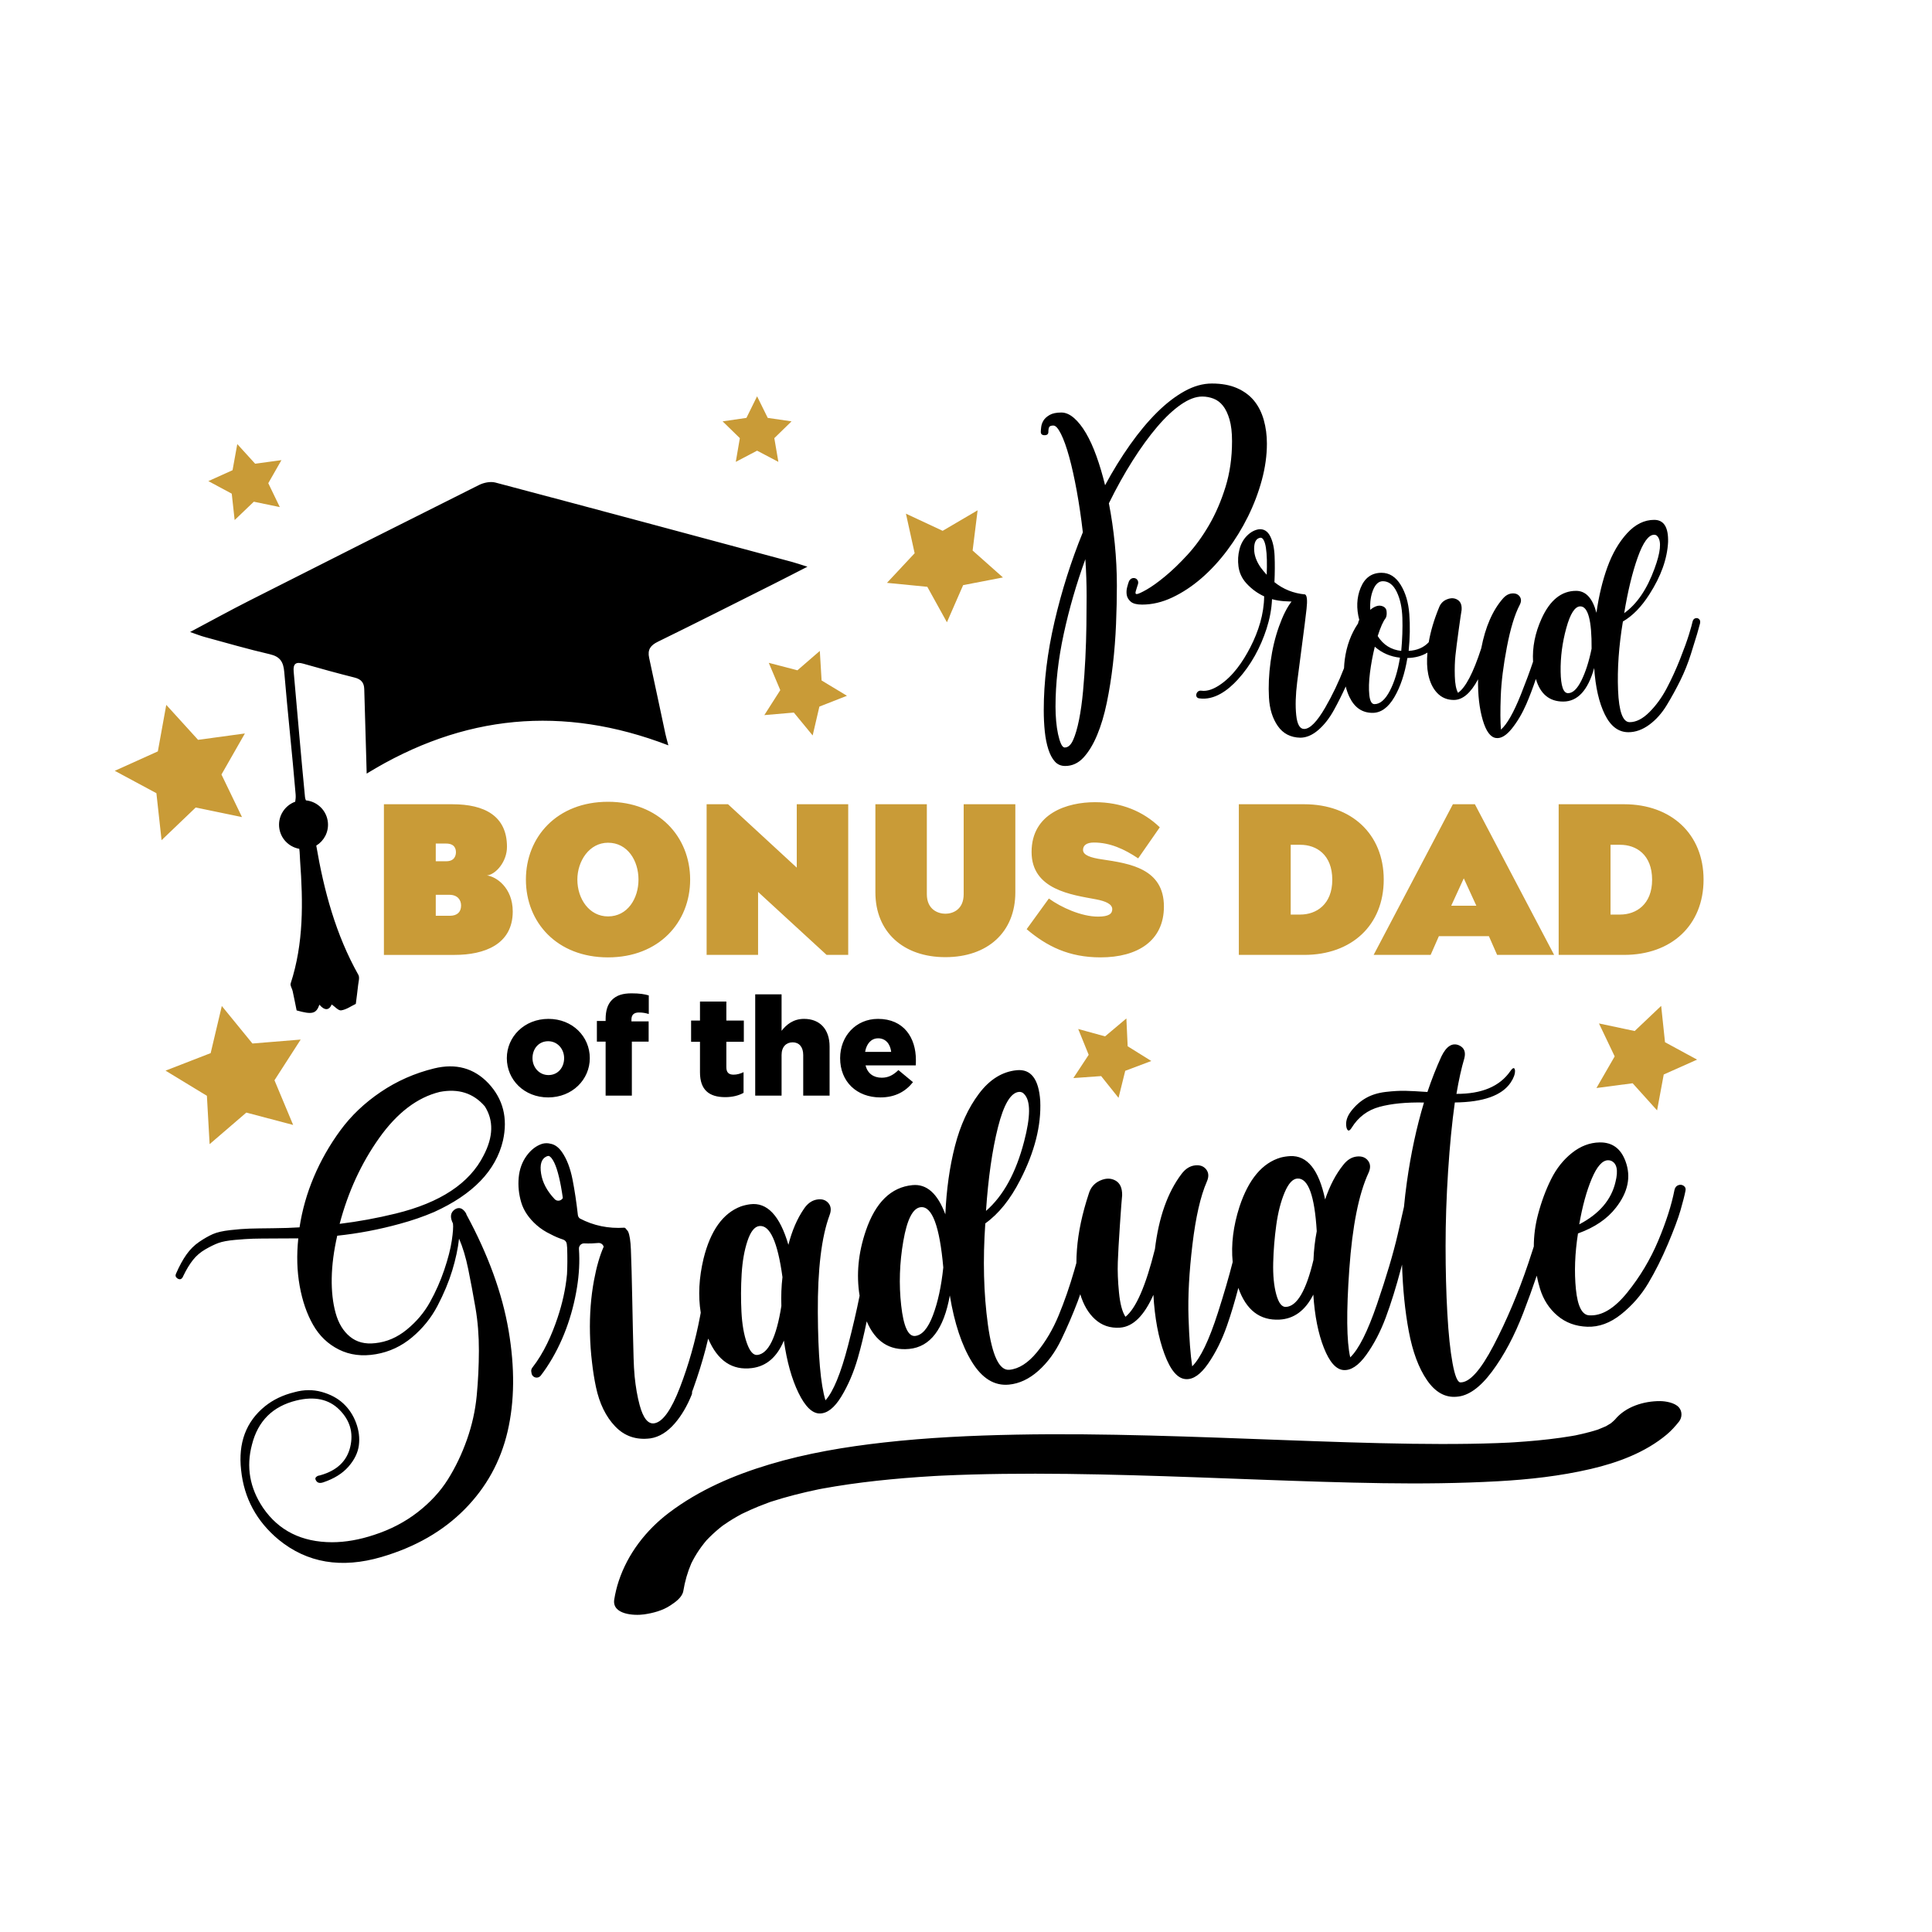
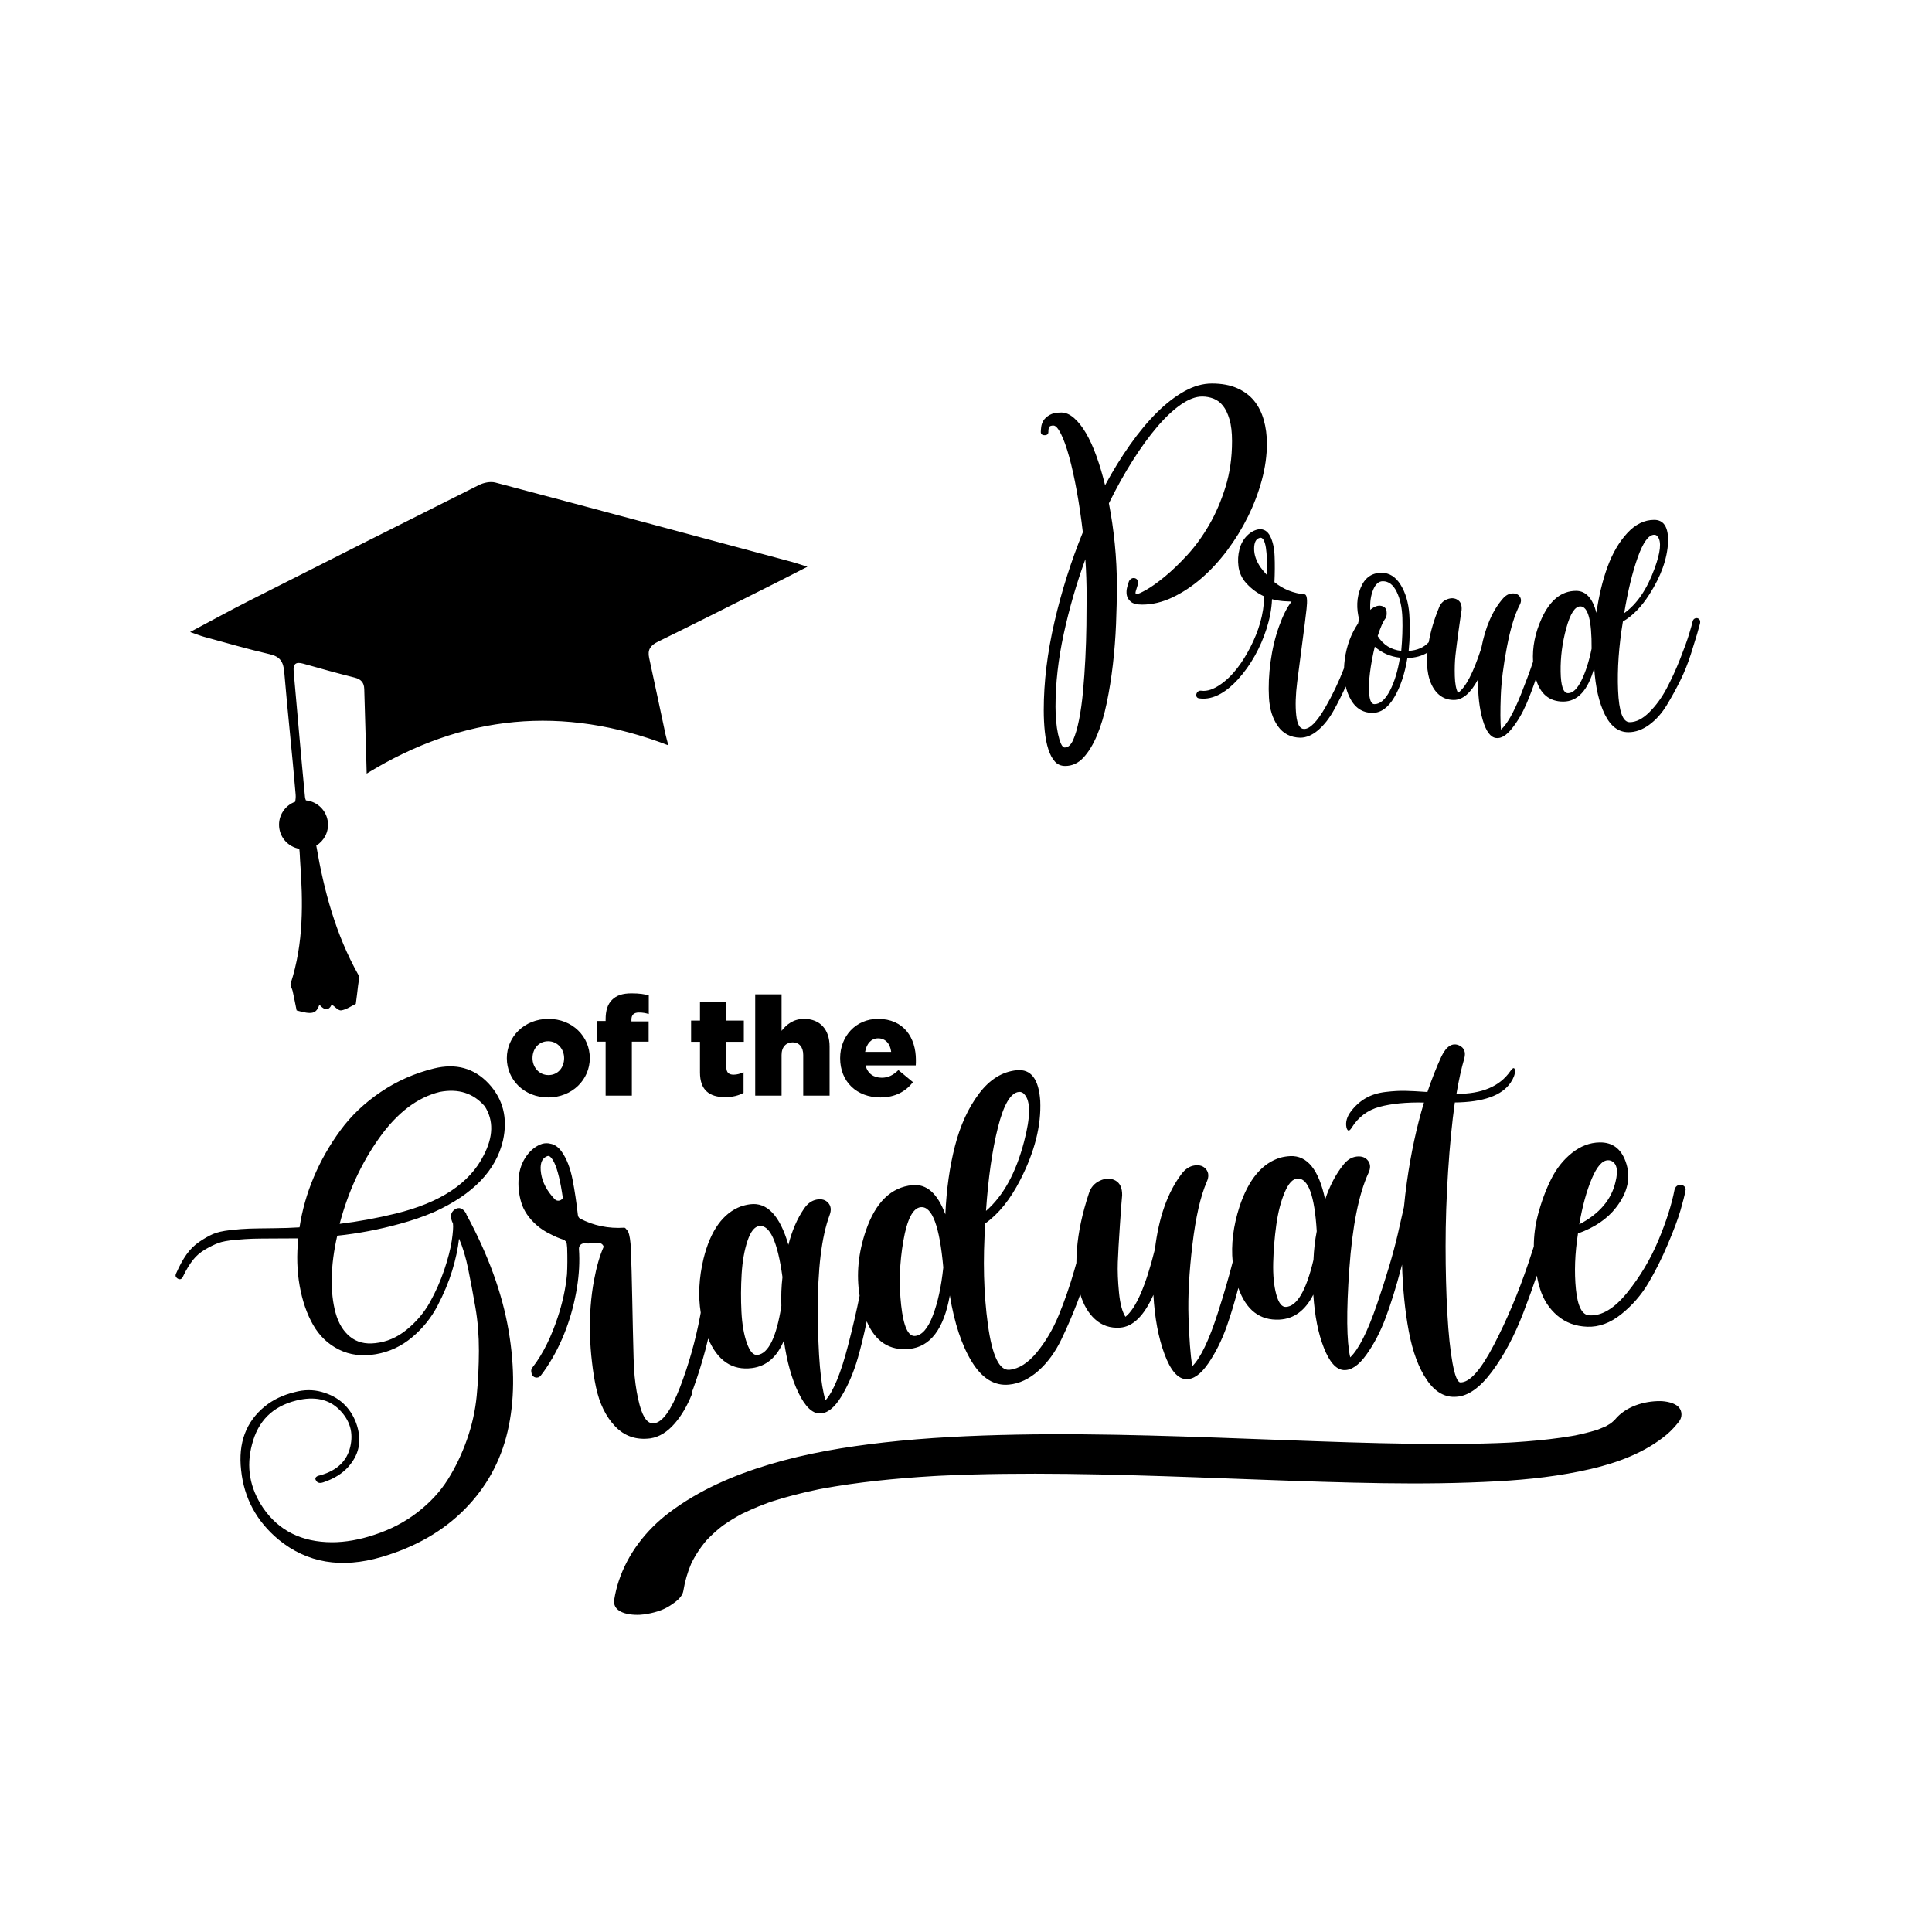
<svg xmlns="http://www.w3.org/2000/svg" version="1.1" id="Capa_1" x="0px" y="0px" viewBox="0 0 2268 2268" style="enable-background:new 0 0 2268 2268;" xml:space="preserve">
  <style type="text/css">
	.st0{fill:#C99B37;}
</style>
-   <path class="st0" d="M713.77,941.22c-59.92,0-96.4,41.31-96.4,91.33c0,50.25,36.48,91.33,96.4,91.33c59.68,0,96.4-41.07,96.4-91.33  C810.17,982.53,773.45,941.22,713.77,941.22z M713.77,1075.79c-21.99,0-36-20.54-36-43.25c0-21.74,14.01-43.25,36-43.25  c22.95,0,35.76,21.02,35.76,43.25C749.53,1054.77,736.73,1075.79,713.77,1075.79z M1999.83,1032.54c0-53.39-37.93-88.43-93.26-88.43  h-76.83v176.85h76.83C1962.14,1120.97,1999.83,1086.18,1999.83,1032.54z M1890.62,1073.61v-81.9h11.36  c18.84,0,37.45,11.6,37.45,41.07c0,28.99-18.85,40.83-37.45,40.83H1890.62z M935.33,944.11h60.4v176.85h-25.37l-80.45-73.93v73.93  h-60.4V944.11h25.13l80.69,74.41V944.11z M1705.56,944.11l-93.02,176.85h66.92l9.66-21.99h58.71l9.66,21.99h66.92l-93.02-176.85  H1705.56z M1703.62,1063.22l14.74-32.13l14.74,32.13H1703.62z M571.71,1027.71c10.39-1.21,23.44-16.19,23.44-33.58  c0-36.48-26.58-50.01-64.02-50.01h-80.45v176.85h83.11c34.55,0,68.13-12.08,68.13-50.98  C601.91,1041.72,582.1,1028.92,571.71,1027.71z M511.55,990.26h12.08c10.15,0,11.6,6.28,11.6,10.15c0,3.62-1.45,10.63-11.36,10.63  h-12.32V990.26z M527.98,1075.06h-16.43v-24.64h15.95c9.42,0,13.77,5.8,13.77,12.56C541.27,1070.47,536.92,1075.06,527.98,1075.06z   M1131.27,944.11h60.64v103.41c0,46.63-32.37,76.1-82.14,76.1c-49.29,0-82.14-29.48-82.14-76.1V944.11h60.4v105.58  c0,18.36,13.53,22.95,21.74,22.95c8.46,0,21.5-4.59,21.5-22.95V944.11z M1366.34,1064.19c0,40.11-30.68,59.68-74.41,59.68  c-37.21,0-63.06-13.05-86.73-33.1l26.09-36c14.25,10.39,38.17,21.26,57.74,21.26c13.05,0,16.67-3.62,16.67-8.7  c0-6.04-7.73-9.42-19.09-11.6c-28.27-5.32-75.62-11.11-75.62-55.57c0-45.66,42.28-58.47,74.41-58.47c30.68,0,56.53,10.63,76.1,29.48  l-25.37,36.48c-16.19-10.87-33.1-18.6-51.94-18.6c-8.7,0-12.8,3.38-12.8,8.7c0,6.04,8.7,9.18,22.47,11.11  C1326,1013.7,1366.34,1019.49,1366.34,1064.19z M1531.12,944.11h-76.83v176.85h76.83c55.57,0,93.26-34.79,93.26-88.43  C1624.38,979.15,1586.44,944.11,1531.12,944.11z M1526.53,1073.61h-11.36v-81.9h11.36c18.84,0,37.45,11.6,37.45,41.07  C1563.98,1061.77,1545.13,1073.61,1526.53,1073.61z M1954.57,1223.46l37.66,20.45l-39.14,17.45l-7.82,42.14l-28.69-31.84  l-42.49,5.59l21.41-37.13l-18.44-38.68l41.92,8.89l31.09-29.5L1954.57,1223.46z M868.52,514.35l-20.23-19.72l27.96-4.06l12.5-25.34  l12.5,25.34l27.96,4.06l-20.23,19.72l4.78,27.85l-25.01-13.15l-25.01,13.15L868.52,514.35z M272.05,579.53l-27.45-14.75l28.4-12.81  l5.55-30.66l20.96,23.05l30.88-4.2l-15.45,27.06l13.54,28.07l-30.51-6.33l-22.51,21.55L272.05,579.53z M1041.23,684.22l32.48-34.76  l-10.22-46.47l43.1,20.15l41.04-24.08l-5.85,47.22l35.58,31.59l-46.71,9.03l-19.04,43.6l-23.02-41.64L1041.23,684.22z   M902.47,778.12l33.65,8.75l26.28-22.76l2.08,34.71l29.77,17.96l-32.37,12.71l-7.88,33.87l-22.09-26.86l-34.65,2.97l18.72-29.3  L902.47,778.12z M229.76,947.93l-40.09,38.37l-6.07-55.16l-48.88-26.27l50.58-22.82l9.88-54.6l37.33,41.05l54.98-7.48l-27.51,48.19  l24.1,49.98L229.76,947.93z M352.98,1220.35l-30.77,47.79l21.92,52.44l-54.96-14.5l-43.1,37.05l-3.19-56.75l-48.56-29.54  l52.98-20.57l13.09-55.31l35.94,44.03L352.98,1220.35z M1323.78,1228.23l27.76,17.29l-30.61,11.52l-7.86,31.75l-20.42-25.55  l-32.62,2.33l17.99-27.31l-12.3-30.31l31.54,8.67l25.02-21.06L1323.78,1228.23z" />
  <path d="M741.25,1196.89v2.12h20.2v23.78h-19.71v63.37h-30.79v-63.37h-10.26v-24.27h10.26v-1.96c0-10.1,2.28-17.59,7.49-22.8  c5.38-5.38,12.54-7.66,22.97-7.66c9.45,0,15.31,0.98,20.2,2.44v21.83c-3.58-1.14-7.17-1.79-11.57-1.79  C744.34,1188.58,741.25,1191.18,741.25,1196.89z M917.5,1210.08v-42.84h-30.95v118.91h30.95v-47.73c0-9.61,5.54-14.82,13.03-14.82  c7.33,0,12.38,5.21,12.38,14.82v47.73h30.95v-57.66c0-20.04-11.24-32.42-29.97-32.42C931.34,1196.07,923.2,1202.75,917.5,1210.08z   M986.24,1242.17c0-25.74,18.41-46.1,44.47-46.1c30.46,0,44.47,22.32,44.47,48.22c0,1.95,0,4.24-0.16,6.35h-58.97  c2.44,9.61,9.45,14.5,19.06,14.5c7.33,0,13.19-2.77,19.55-8.96l17.1,14.17c-8.47,10.75-20.69,17.92-38.28,17.92  C1005.78,1288.27,986.24,1269.86,986.24,1242.17z M1015.56,1234.84h30.62c-1.14-9.77-6.84-15.96-15.31-15.96  C1022.73,1218.88,1017.19,1225.23,1015.56,1234.84z M873.19,1222.95v-24.92h-20.52v-22.32h-30.95v22.32h-10.43v24.92h10.43v35.84  c0,21.01,11.08,29.16,29.65,29.16c8.63,0,15.96-1.95,21.5-5.05v-24.27c-3.75,1.79-7.66,2.93-11.73,2.93c-5.7,0-8.47-2.61-8.47-8.8  v-29.81H873.19z M643.84,1196.07c28.18,0,48.54,20.69,48.54,46.1c0,25.09-20.52,46.1-48.87,46.1c-28.18,0-48.54-20.69-48.54-46.1  C594.97,1217.08,615.49,1196.07,643.84,1196.07z M643.51,1222.3c-11.24,0-18.41,8.96-18.41,19.87c0,10.75,7.82,19.87,18.73,19.87  c11.24,0,18.41-8.96,18.41-19.87C662.24,1231.42,654.42,1222.3,643.51,1222.3z M316.7,767.99c12.15,2.81,15.98,8.97,16.98,20.86  c4.02,47.94,9.35,95.78,13.36,143.72c0.23,2.76,0.04,5.66-0.48,8.57c-12,4.33-20.08,16.3-18.88,29.6  c1.19,13.22,11.17,23.51,23.65,25.7c0.63,4.54,0.61,9.24,0.95,13.97c3.54,48.59,4.3,96.95-11.08,144.13  c-0.79,2.41,1.67,5.79,2.32,8.78c1.64,7.51,3.11,15.06,4.69,22.81c18.22,5.15,22.93,4.01,26.75-6.71  c6.17,7.23,11.41,6.76,14.44-0.28c3.62,2.42,7.75,7.42,11.09,6.94c6.09-0.88,11.71-5,17.19-7.61c0.89-7.09,1.93-14.36,2.68-21.65  c0.43-4.15,2.08-9.3,0.34-12.4c-26.6-47.34-40.39-98.79-49.43-151.75c9.04-5.53,14.68-15.83,13.66-27.1  c-1.26-13.98-12.34-24.69-25.81-26.01c-0.56-1.29-0.96-2.59-1.08-3.84c-4.78-49.07-8.88-98.22-13.3-147.33  c-0.82-9.12,2.51-11.8,11.35-9.28c19.98,5.7,40.01,11.23,60.16,16.29c7.52,1.89,11.13,5.82,11.34,13.45  c0.72,26.87,1.56,53.73,2.34,80.59c0.16,5.39,0.29,10.78,0.51,18.7c113.38-69.61,230.49-80.67,354.16-33.18  c-1.63-6.24-2.67-9.7-3.43-13.22c-6.39-29.83-12.65-59.69-19.14-89.49c-2.08-9.55,1.53-14.66,10.32-18.95  c45.37-22.19,90.44-45,135.59-67.65c12.49-6.26,24.89-12.69,39.91-20.37c-8.15-2.55-13.08-4.29-18.1-5.64  c-116.03-31.19-232.04-62.44-348.19-93.16c-5.83-1.54-13.69,0.09-19.29,2.89c-89.98,44.97-179.8,90.28-269.54,135.73  c-22.41,11.35-44.42,23.48-69.58,36.83c7.77,2.68,12.19,4.49,16.77,5.73C265.46,754.61,290.92,762.03,316.7,767.99z M1221.81,506.96  c0-1.31,0.17-3.28,0.49-5.88c0.33-2.61,1.23-5.1,2.71-7.49s3.87-4.54,7.15-6.45c3.28-1.91,7.89-2.87,13.81-2.87  c4.93,0,9.87,2.14,14.8,6.41c4.93,4.28,9.62,10.2,14.06,17.76c4.44,7.57,8.55,16.61,12.33,27.14c3.78,10.53,7.15,21.88,10.11,34.04  c9.21-17.1,19-32.97,29.36-47.61c10.36-14.63,20.88-27.25,31.58-37.86c10.69-10.6,21.46-18.9,32.32-24.92  c10.85-6.01,21.54-9.01,32.07-9.01c11.51,0,21.38,1.81,29.6,5.43c8.22,3.62,14.88,8.56,19.98,14.8c5.09,6.25,8.88,13.74,11.35,22.45  c2.47,8.72,3.7,18.01,3.7,27.88c0,13.81-1.97,28.05-5.92,42.68c-3.95,14.64-9.37,28.95-16.28,42.92  c-6.91,13.98-15.05,27.22-24.42,39.72c-9.37,12.5-19.49,23.44-30.34,32.81c-10.85,9.37-22.2,16.86-34.04,22.45  c-11.84,5.6-23.68,8.39-35.52,8.39c-6.25,0-10.69-1.15-13.32-3.45c-2.64-2.3-4.19-4.93-4.69-7.89c-0.49-2.96-0.33-6,0.49-9.13  c0.82-3.12,1.56-5.5,2.22-7.15c0.99-1.64,2.14-2.71,3.45-3.21c1.31-0.49,2.63-0.49,3.95,0c1.31,0.49,2.3,1.48,2.96,2.96  c0.66,1.48,0.49,3.38-0.49,5.67c-0.66,1.97-1.32,4.12-1.97,6.41c-0.66,2.3-0.33,3.45,0.99,3.45c1.64,0,5.51-1.73,11.6-5.18  c6.08-3.45,13.32-8.63,21.71-15.54c8.39-6.91,17.18-15.37,26.4-25.41c9.21-10.03,17.68-21.71,25.41-35.03  c7.72-13.32,14.14-28.2,19.24-44.65c5.1-16.44,7.65-34.37,7.65-53.78c0-10.19-0.99-18.66-2.96-25.41  c-1.97-6.74-4.53-12.09-7.65-16.04c-3.13-3.95-6.83-6.74-11.1-8.39c-4.28-1.64-8.72-2.47-13.32-2.47c-7.57,0-15.87,3.13-24.92,9.37  c-9.05,6.25-18.34,14.97-27.88,26.15c-9.54,11.19-19.16,24.42-28.86,39.72c-9.71,15.3-18.99,31.99-27.88,50.08  c2.96,15.13,5.26,30.92,6.91,47.37c1.64,16.45,2.47,32.89,2.47,49.34c0,14.15-0.33,29.19-0.99,45.14  c-0.66,15.96-1.9,31.75-3.7,47.36c-1.81,15.63-4.19,30.59-7.15,44.9c-2.96,14.31-6.75,26.97-11.35,37.99  c-4.61,11.02-9.95,19.81-16.03,26.4c-6.09,6.58-13.24,9.87-21.46,9.87c-4.93,0-8.97-1.73-12.09-5.18  c-3.13-3.45-5.67-8.23-7.65-14.31c-1.97-6.09-3.37-13.07-4.19-20.97c-0.82-7.89-1.23-16.28-1.23-25.16  c0-32.89,4.19-67.42,12.58-103.61c8.39-36.18,19.49-71.21,33.3-105.09c-1.97-17.1-4.36-33.3-7.15-48.6  c-2.8-15.3-5.76-28.62-8.88-39.96c-3.13-11.35-6.34-20.31-9.62-26.89c-3.29-6.58-6.25-9.87-8.88-9.87c-2.64,0-4.27,0.58-4.93,1.73  c-0.66,1.16-0.99,3.05-0.99,5.67c0,2.64-1.48,3.95-4.44,3.95C1223.29,510.91,1221.81,509.6,1221.81,506.96z M1274.11,656.46  c-10.53,28.95-19,58.22-25.41,87.82c-6.41,29.6-9.62,58.06-9.62,85.36c0,5.6,0.25,11.19,0.74,16.77c0.49,5.6,1.23,10.68,2.22,15.3  c0.99,4.6,2.14,8.39,3.45,11.35c1.31,2.96,2.79,4.44,4.44,4.44c3.95,0,7.23-2.96,9.87-8.88c2.63-5.92,4.93-13.81,6.91-23.68  c1.97-9.87,3.53-21.05,4.69-33.55c1.15-12.5,2.05-25.32,2.71-38.48c0.66-13.15,1.06-26.06,1.23-38.73  c0.16-12.66,0.25-24.09,0.25-34.29C1275.59,685.41,1275.1,670.94,1274.11,656.46z M1995.67,731.91c-0.76,3.03-1.89,7.14-3.41,12.31  c-1.52,5.18-3.98,13.13-7.39,23.86c-3.41,10.74-7.52,20.96-12.31,30.68c-4.8,9.72-10.1,19.38-15.91,28.98  c-5.81,9.6-12.69,17.29-20.64,23.1c-7.95,5.81-16.1,8.71-24.43,8.71c-11.62,0-20.83-6.95-27.65-20.83  c-6.82-13.88-10.98-32.06-12.5-54.54c-7.33,26.27-19.45,39.39-36.36,39.39c-16.23,0-26.93-8.85-32.08-26.54  c-3.66,10.8-7.36,20.54-11.09,29.19c-4.8,11.11-10.48,20.77-17.04,28.98c-6.57,8.2-12.75,11.93-18.56,11.17  c-6.57-0.76-11.81-7.83-15.72-21.21c-3.92-13.38-5.75-29.29-5.49-47.72c-8.59,16.16-18.06,24.24-28.41,24.24  c-7.83,0-14.33-2.71-19.51-8.14c-5.18-5.43-8.71-12.81-10.6-22.16c-1.45-7.16-1.75-15.6-0.9-25.29c-6.53,4.03-14.37,6.15-23.53,6.35  c-3.03,18.44-8.14,33.78-15.34,46.02c-7.2,12.25-15.72,18.37-25.57,18.37c-12.12,0-21.15-6.18-27.08-18.56  c-1.87-3.9-3.33-8.03-4.39-12.4c-4.17,9.24-8.76,18.42-13.79,27.55c-5.43,9.85-11.62,17.74-18.56,23.67  c-6.95,5.93-13.96,8.9-21.02,8.9c-11.36-0.25-20.14-4.8-26.32-13.64c-6.19-8.84-9.66-19.94-10.42-33.33  c-0.76-13.38-0.13-27.46,1.89-42.23c2.02-14.77,5.3-28.53,9.85-41.29c4.55-12.75,9.47-22.54,14.77-29.35  c-4.19-0.26-12.78,0.02-22.93-2.77c-0.46,11.79-2.82,23.5-6.42,34.72c-6.97,21.74-18.3,42.74-33.76,59.63  c-11.49,12.54-27.43,24.71-45.41,22.06c-5.91-0.87-3.38-9.83,2.47-8.97c7.52,1.11,15.08-2.38,21.21-6.38  c16.12-10.52,27.84-27.85,36.49-44.68c9.43-18.34,16.02-38.94,16.19-59.71c-6.89-3.12-14.09-7.9-20.87-15.3  c-5.64-6.15-8.39-13.07-9.28-19.89c-0.88-6.82-0.5-13.45,1.14-19.89c1.65-6.44,4.61-11.8,8.9-16.1c4.3-4.29,8.96-6.82,14.01-7.58  c5.81-0.5,10.23,2.27,13.26,8.33c3.03,6.06,4.73,13.82,5.11,23.29s0.31,19.64-0.19,30.49c10.35,8.33,22.35,13.13,35.98,14.39  c2.27,1.27,2.84,6.95,1.7,17.04c-1.14,10.1-2.78,23.17-4.92,39.2c-2.15,16.04-4.17,31.57-6.06,46.59  c-1.89,15.03-2.27,27.97-1.14,38.82c1.14,10.85,4.23,16.29,9.28,16.29c6.82,0,15.09-8.4,24.81-25.19  c8.44-14.58,15.78-29.97,22.04-46.18c0.12-3.32,0.4-6.74,0.87-10.26c2.12-15.9,7.32-29.99,15.59-42.26c0.11-0.5,0.22-1,0.32-1.49  c0.24-1.08,0.61-1.96,1.11-2.64c-3.6-13.56-3.09-26.06,1.54-37.51c4.79-11.87,13-17.8,24.62-17.8c9.09,0,16.54,4.68,22.35,14.01  c5.81,9.34,9.21,20.83,10.23,34.47c1.01,13.64,0.76,28.03-0.76,43.18c9.9-0.54,17.75-3.93,23.57-10.15  c2.16-12.77,6.17-26.31,12.03-40.61c1.76-4.79,4.98-8.08,9.66-9.85c4.67-1.76,8.77-1.52,12.31,0.76c3.53,2.27,5.05,6.31,4.55,12.12  c-0.51,2.78-1.64,10.55-3.41,23.29c-1.77,12.75-3.03,22.67-3.79,29.73c-0.76,7.07-1.01,15.15-0.76,24.24  c0.25,9.09,1.52,15.66,3.79,19.7c8.84-6.06,17.93-23.48,27.27-52.27c4.79-25,13.26-44.44,25.38-58.33  c3.28-3.79,6.94-5.81,10.98-6.06c4.04-0.25,7.01,1.01,8.9,3.79c1.89,2.78,1.83,6.06-0.19,9.85c-5.81,11.11-10.8,27.53-14.96,49.24  c-4.17,21.72-6.57,40.97-7.2,57.76c-0.63,16.8-0.57,29.86,0.19,39.2c7.07-6.06,14.9-19.82,23.48-41.29  c5.68-14.22,10.42-27.01,14.23-38.41c-0.98-16.83,2.34-33.69,10.01-50.6c9.85-21.71,23.35-32.57,40.53-32.57  c11.36,0,19.32,8.59,23.86,25.76c2.78-19.7,7.07-37.56,12.88-53.6c5.81-16.03,13.51-29.29,23.11-39.77  c9.59-10.48,20.2-15.72,31.82-15.72c11.36,0,16.79,8.71,16.29,26.13c-1.01,19.7-8.33,40.15-21.97,61.36  c-9.34,14.65-19.7,25.25-31.06,31.82c-4.8,28.79-6.69,55.68-5.68,80.68c1.01,25,5.55,37.5,13.64,37.5c7.57,0,15.27-3.92,23.1-11.74  c7.82-7.82,14.58-17.1,20.26-27.84c5.68-10.73,10.92-22.16,15.72-34.28c4.79-12.12,8.33-21.9,10.61-29.35  c2.27-7.44,3.66-12.43,4.17-14.96c0.5-2.02,1.57-3.28,3.22-3.79c1.64-0.5,3.09-0.19,4.36,0.95  C1995.8,727.93,1996.18,729.64,1995.67,731.91z M1906.66,719.79c14.9-10.61,26.76-28.03,35.6-52.27c7.07-19.19,8.33-31.69,3.79-37.5  c-1.01-1.52-2.4-2.27-4.17-2.27c-6.57,0-13.01,8.84-19.32,26.51C1916.26,671.94,1910.95,693.78,1906.66,719.79z M1487.19,657.1  c-0.13-5.43-0.51-10.16-1.14-14.2c-0.63-4.04-1.58-7.13-2.84-9.28c-1.27-2.14-2.91-2.84-4.92-2.08c-4.04,1.27-6.06,5.49-6.06,12.69  c0,7.2,2.52,14.46,7.58,21.78c2.02,2.78,4.41,5.68,7.2,8.71C1487.25,668.41,1487.32,662.53,1487.19,657.1z M1643.43,772.06  c-11.36-1.26-21.21-5.55-29.54-12.88c-2.53,10.36-4.42,20.58-5.68,30.68c-1.27,10.1-1.51,18.75-0.76,25.95  c0.76,7.2,2.78,10.79,6.06,10.79c6.56,0,12.56-5.17,17.99-15.53C1636.92,800.72,1640.9,787.72,1643.43,772.06z M1646.27,725.47  c-0.38-12.12-2.59-22.35-6.63-30.68c-4.04-8.33-9.47-12.5-16.29-12.5c-4.8,0-8.59,3.35-11.36,10.04  c-2.78,6.69-3.92,14.58-3.41,23.67c0.25-0.25,0.5-0.5,0.76-0.76c4.55-3.53,8.65-4.86,12.31-3.98c3.66,0.89,5.68,2.97,6.06,6.25  c0.38,3.28,0.06,5.94-0.95,7.95c-3.03,3.79-6.19,10.86-9.47,21.21c6.56,10.36,15.78,16.16,27.65,17.42  C1646.2,750.47,1646.65,737.59,1646.27,725.47z M1855.15,711.83c-6.31,0-11.81,8.52-16.48,25.57c-4.68,17.04-6.88,34.03-6.63,50.94  c0.25,16.92,3.15,25.38,8.71,25.38c5.55,0,10.79-4.98,15.72-14.96c4.92-9.97,8.9-22.41,11.93-37.31  C1868.66,728.37,1864.24,711.83,1855.15,711.83z M1970.8,1652.05c4.17,4.7,4.05,11.95,0.14,16.86c-4.29,5.38-9.02,10.66-14.32,15.1  c-25.26,21.16-57.58,33.08-89.32,40.46c-35.8,8.31-72.29,12.36-108.93,14.39c-44.95,2.49-89.92,2.94-134.94,2.28  c-47.61-0.69-95.2-2.36-142.79-4.11c-50.66-1.86-101.33-3.86-152-5.25c-50.31-1.38-100.64-2.2-150.97-1.57  c-24.17,0.3-48.35,0.95-72.5,2.08c-1.13,0.05-2.45,0.12-3.68,0.18c-1.7,0.09-3.39,0.19-5.09,0.28c-5.88,0.34-11.76,0.72-17.64,1.13  c-11.15,0.78-22.29,1.69-33.41,2.76c-21.67,2.07-43.29,4.72-64.78,8.22c-5,0.81-9.99,1.67-14.97,2.59  c-1.37,0.25-2.75,0.52-4.12,0.78c-0.3,0.06-0.6,0.12-0.9,0.18c-9.51,1.98-18.99,4.16-28.39,6.6c-8.96,2.33-17.86,4.89-26.66,7.73  c-0.36,0.12-0.72,0.24-1.07,0.35c-0.65,0.23-1.31,0.46-1.96,0.7c-4,1.45-7.98,2.98-11.92,4.57c-6.75,2.73-13.37,5.75-19.92,8.91  c-1.68,0.91-3.36,1.83-5.03,2.78c-3.31,1.89-6.58,3.86-9.8,5.91c-2.56,1.64-5.06,3.36-7.55,5.09c-1.28,1-2.56,2.01-3.81,3.04  c-5.33,4.38-10.34,9.1-15.1,14.09c-0.91,1.08-1.82,2.17-2.7,3.27c-2.19,2.75-4.27,5.58-6.24,8.48c-3.32,4.9-6.27,10.03-8.9,15.33  c-4.43,10.32-7.53,21.14-9.34,32.23c-1.26,7.67-9.36,13.26-15.36,17.22c-9,5.95-20.11,8.9-30.69,10.43  c-11.81,1.71-37.97,0.22-35.06-17.58c1.18-7.24,2.88-14.39,5.18-21.36c10.68-32.33,32.12-60,59.16-80.44  c35.28-26.67,75.67-43.98,117.84-56.65c43.59-13.1,89.02-20.67,134.19-25.75c51.54-5.8,103.5-8.21,155.34-9.21  c52.34-1.01,104.7-0.32,157.02,1.03c52.74,1.36,105.45,3.43,158.17,5.37c49.85,1.84,99.72,3.62,149.6,4.31  c22.54,0.31,45.08,0.38,67.62,0.04c10.62-0.16,21.23-0.42,31.84-0.8c4.78-0.17,9.55-0.38,14.32-0.61c2.15-0.12,4.31-0.25,6.46-0.39  c18.18-1.16,36.35-2.79,54.39-5.34c4.1-0.58,8.19-1.2,12.27-1.89c1.65-0.28,3.3-0.57,4.95-0.86c5.94-1.27,11.85-2.61,17.71-4.22  c2.71-0.74,5.4-1.54,8.07-2.38c0.31-0.12,0.63-0.23,0.94-0.35c2.86-1.09,5.7-2.27,8.49-3.53c0.26-0.12,0.53-0.25,0.79-0.37  c1.82-1.03,3.62-2.09,5.37-3.22c0.08-0.05,0.16-0.11,0.24-0.16c1.58-1.3,3.12-2.65,4.58-4.09c0.06-0.06,0.12-0.13,0.18-0.19  c12.5-15.25,33.91-21.84,53.09-21.72C1955.51,1644.86,1965.98,1646.63,1970.8,1652.05z M827.99,1809.59  C827.25,1810.38,827.43,1810.19,827.99,1809.59L827.99,1809.59z M829.75,1807.68c0.27-0.3,0.53-0.59,0.78-0.86  c-0.25,0.27-0.5,0.53-0.73,0.8C829.78,1807.65,829.77,1807.67,829.75,1807.68z M831.55,1805.62c-0.06,0.09-0.14,0.18-0.21,0.27  C831.43,1805.78,831.5,1805.69,831.55,1805.62z M1100.21,1732.53C1097.17,1732.69,1095.44,1732.79,1100.21,1732.53L1100.21,1732.53z   M1978.52,1398.28c-1.02,5.22-2.93,12.68-5.72,22.39c-2.8,9.71-7.76,22.98-14.88,39.82c-7.13,16.84-14.83,32.21-23.12,46.1  c-8.3,13.89-18.85,25.97-31.66,36.23c-12.82,10.26-26.1,15.14-39.84,14.65c-13.75-0.49-25.43-4.83-35.05-13.01  c-9.62-8.18-16.41-18.64-20.34-31.39c-1.54-5-2.84-10.19-3.91-15.56c-4.75,14.06-10,28.61-15.81,43.69  c-10.44,27.1-22.68,50.07-36.73,68.93c-14.06,18.86-27.94,28.69-41.65,29.52c-13.34,1.18-24.89-5.31-34.64-19.47  c-9.76-14.17-16.9-33.35-21.41-57.53c-4.38-23.44-7.01-49.49-7.89-78.12c-0.37,1.43-0.76,2.88-1.15,4.36  c-5.78,21.86-11.77,41.13-17.98,57.8c-6.22,16.68-13.85,31.28-22.88,43.82c-9.04,12.54-17.94,18.48-26.7,17.81  c-8.78-0.67-16.47-9.4-23.08-26.16c-6.62-16.76-10.74-37.56-12.36-62.39c-9.47,18.7-22.73,28.48-39.78,29.34  c-23.02,1.17-39.09-11.25-48.23-37.22c-4.3,16.44-8.77,31.3-13.41,44.53c-5.89,16.8-13.23,31.54-22.01,44.26  c-8.79,12.71-17.48,18.82-26.07,18.3c-9.71-0.43-18.13-10.27-25.25-29.49c-7.13-19.23-11.45-42.37-12.98-69.44  c-10.93,24.6-23.99,37.42-39.17,38.49c-11.49,0.81-21.31-2.5-29.45-9.93c-7.72-7.03-13.46-16.79-17.22-29.27  c-0.99,2.86-2,5.7-3.07,8.51c-5.66,14.91-12.06,29.79-19.2,44.65c-7.15,14.87-16.14,27.1-26.96,36.73  c-10.83,9.62-22.34,15.02-34.53,16.19c-17.01,1.64-31.47-7.24-43.41-26.6c-11.94-19.36-20.6-45.39-25.98-78.08  c-7.02,39.48-22.92,60.4-47.67,62.78c-23.13,2.23-39.76-8.57-49.89-32.37c-3.23,15.76-6.7,30.07-10.4,42.92  c-4.93,17.11-11.42,32.24-19.47,45.44c-8.05,13.19-16.48,19.79-25.27,19.79c-8.8,0-17.14-8.11-25.01-24.32  c-7.88-16.21-13.57-36.63-17.09-61.27c-8.01,19.37-20.49,30.13-37.43,32.29c-23.22,2.97-40.36-8.57-51.44-34.61  c-0.94,4.14-1.94,8.22-3,12.24c-4.1,15.51-8.96,31.04-14.55,46.6c-0.45,1.25-0.92,2.44-1.39,3.66c0.18,1.08,0.07,2.2-0.34,3.23  c-5.39,13.37-11.99,24.63-19.83,33.73c-8.8,10.19-18.34,16.08-28.63,17.66c-16.61,2.17-30.4-2.49-41.38-13.98  c-10.99-11.5-18.52-26.89-22.61-46.22c-1.97-9.31-3.5-18.94-4.61-28.87c-1.34-11.01-2.16-22.39-2.42-34.17  c-0.5-21.92,1.08-42.66,4.72-62.24c2.97-15.95,6.76-29.11,11.38-39.46c-0.74-2.65-3.26-4.68-6.35-4.4  c-4.66,0.44-10.23,0.74-16.45,0.46c-3.6-0.17-6.49,2.9-6.24,6.5c1.06,14.99,0.12,30.13-2.24,44.94  c-5.3,33.22-17.1,66.33-35.86,94.39c-2.11,3.15-4.36,6.31-6.77,9.41c-3.18,4.08-9.63,2.6-10.7-2.46c-0.17-0.8-0.31-1.61-0.42-2.43  c-0.22-1.6,0.28-3.2,1.27-4.47c13.51-17.27,22.87-38.36,29.65-58.64c5.48-16.39,9.44-33.65,11.05-51.05  c0.49-8.94,0.55-19.22,0.19-30.84c-0.14-1.58-0.29-3.15-0.47-4.72c-0.28-2.36-1.91-4.33-4.17-5.07c-4.78-1.56-9.71-3.6-14.7-6.27  c-6.2-2.93-11.71-6.49-16.5-10.71c-9.19-8.12-15.22-17.03-18.09-26.72c-2.86-9.7-3.85-19.41-2.96-29.14  c0.9-9.73,3.96-18.21,9.19-25.44c5.24-7.23,11.43-11.98,18.59-14.25c3.29-0.82,6.37-0.83,9.27-0.07c5.11,0.84,9.63,4.02,13.55,9.56  c5.76,8.15,9.98,19.08,12.65,32.79c2.49,12.81,4.56,26.6,6.2,41.35c0.18,1.61,1,3.05,2.24,4.05c16.12,8.49,33.62,12.11,52.5,10.86  c0.96,0.35,1.81,1.19,2.56,2.51c0.73,0.56,1.34,1.29,1.73,2.17c1.74,3.91,2.81,10.87,3.22,20.89c0.6,14.97,1.12,34.37,1.58,58.2  c0.45,23.84,0.98,46.91,1.58,69.21c0.2,7.58,0.61,14.75,1.22,21.55c1.26,12.56,3.21,23.77,5.86,33.61  c4.17,15.5,9.91,22.67,17.25,21.5c9.9-1.58,19.96-15.69,30.18-42.33c10.22-26.64,18.09-54.5,23.59-83.58  c0.25-1.33,0.49-2.63,0.73-3.93c-3.19-19.8-2.1-40.99,3.32-63.59c8.16-32.86,22.77-53.25,43.84-61.19c3.58-1.2,7.22-2.04,10.91-2.52  c19.89-2.54,34.83,13.34,44.83,47.62c4.24-16.63,10.3-30.7,18.2-42.19c4.08-6.14,9.05-9.76,14.89-10.89  c5.84-1.11,10.41,0.17,13.69,3.87c3.28,3.71,3.8,8.5,1.56,14.4c-9.47,25.55-14.06,63.56-13.79,114.06  c0.27,50.5,3.27,84.93,8.98,103.29c9.18-10.16,18.04-31.69,26.56-64.6c5.59-21.58,10.08-40.96,13.5-58.17  c-4.03-24.81-1.6-50.29,7.36-76.47c11.35-33.17,29.59-50.97,54.73-53.39c16.63-1.6,29.49,9.85,38.56,34.34  c1.29-29.22,5.05-55.97,11.3-80.27c6.24-24.29,15.64-44.78,28.22-61.47c12.57-16.68,27.35-25.85,44.36-27.49  c16.63-1.6,25.8,10.39,27.52,35.96c1.29,28.97-6.54,59.94-23.51,92.91c-11.61,22.76-25.27,39.74-40.98,50.95  c-2.97,42.81-1.95,82.44,3.05,118.89c5,36.45,13.41,54.11,25.24,52.97c11.09-1.07,21.81-7.89,32.17-20.44  c10.35-12.55,18.93-27.09,25.74-43.6c6.81-16.51,12.86-33.97,18.18-52.39c0.89-3.09,1.74-6.08,2.54-8.97  c0.02-5.08,0.24-10.4,0.67-16c1.55-20.21,6.17-41.94,13.84-65.19c2.09-7.21,6.48-12.36,13.15-15.44c6.67-3.07,12.71-3.13,18.14-0.16  c5.42,2.97,8.06,8.74,7.92,17.31c-0.46,4.13-1.33,15.64-2.6,34.52c-1.28,18.89-2.11,33.56-2.49,44.01  c-0.38,10.45,0.08,22.33,1.39,35.64c1.3,13.31,3.84,22.82,7.59,28.5c12.34-9.8,23.87-36.3,34.61-79.49  c4.45-37.16,14.86-66.56,31.21-88.18c4.42-5.89,9.58-9.23,15.49-10.02c5.9-0.78,10.38,0.76,13.45,4.64  c3.07,3.89,3.31,8.7,0.74,14.47c-7.38,16.9-13,41.49-16.87,73.77c-3.87,32.29-5.41,60.78-4.6,85.47c0.8,24.7,2.25,43.86,4.32,57.49  c9.74-9.62,19.81-30.61,30.19-62.98c7.09-22.12,12.87-41.94,17.33-59.44c-2.01-20.54,0.66-42.2,8.01-65  c10.64-32.14,26.76-51.36,48.39-57.67c3.66-0.93,7.36-1.49,11.07-1.68c20.03-1.01,33.71,15.95,41.06,50.9  c5.49-16.26,12.61-29.82,21.36-40.68c4.53-5.81,9.76-9.04,15.68-9.72c5.91-0.67,10.37,0.96,13.35,4.9  c2.99,3.94,3.14,8.76,0.45,14.48c-11.39,24.75-18.87,62.3-22.45,112.68c-3.58,50.37-3.22,84.93,1.07,103.68  c9.93-9.43,20.4-30.22,31.42-62.38c11-32.16,19.1-59.43,24.3-81.82c3.14-13.55,5.59-24.36,7.37-32.46  c0.91-9.61,2.05-19.37,3.44-29.3c4.66-33.22,11.33-64.27,20.04-93.18c-20.83-0.42-38.23,1.27-52.22,5.07  c-13.99,3.81-24.86,11.97-32.63,24.49c-2.82,4.55-4.87,4.44-6.14-0.35c-1.32-6.27,0.51-12.64,5.5-19.13  c4.99-6.48,10.76-11.59,17.33-15.34c6.56-3.74,14.29-6.13,23.17-7.18c8.88-1.03,16.57-1.47,23.08-1.32  c6.5,0.16,15.15,0.61,25.96,1.37c5.08-15.02,10.55-28.95,16.45-41.78c5.91-12.08,12.83-16.4,20.75-12.95  c6.03,2.78,8.06,7.91,6.08,15.4c-3.35,11.26-6.41,25.11-9.21,41.54c29.72,0.13,50.79-8.74,63.21-26.61  c3.19-4.56,5.04-4.81,5.55-0.74c0.14,4.09-1.57,8.79-5.11,14.1c-10.28,15.2-32.12,22.99-65.54,23.35  c-3.31,23.52-5.95,50.45-7.91,80.79c-1.97,30.35-2.95,59.64-2.94,87.87c0,28.24,0.69,54.5,2.05,78.79  c1.36,24.28,3.4,43.82,6.12,58.59c2.72,14.77,5.75,22.28,9.11,22.55c10.78,0.38,23.86-14.16,39.24-43.65  c15.37-29.49,28.89-61.51,40.56-96.08c2.32-6.88,4.48-13.47,6.49-19.8c0.01-12.56,1.64-25.09,4.94-37.58  c3.99-15.11,9.13-28.94,15.4-41.5c6.27-12.55,14.44-22.82,24.51-30.8c10.07-7.98,20.85-12.08,32.37-12.28  c14.85-0.27,25.01,7.16,30.49,22.29c6.64,18.08,2.88,36.16-11.27,54.24c-10.16,13.19-25.02,23.29-44.58,30.33  c-3.67,23.46-4.47,45.3-2.44,65.5c2.04,20.21,7.32,30.42,15.87,30.63c14.5,0.85,29.28-8.05,44.36-26.71  c15.07-18.66,27.23-39.02,36.5-61.1c9.25-22.08,15.58-41.87,18.98-59.39c0.69-2.98,2.23-4.86,4.63-5.66c2.4-0.78,4.54-0.45,6.43,1  C1978.62,1393.63,1979.21,1395.67,1978.52,1398.28z M1853.89,1437.3c23.54-12.31,37.72-28.9,42.55-49.79  c3.46-13.8,1.64-22.12-5.47-24.97c-1.12-0.35-2.24-0.52-3.35-0.5c-6.68,0.12-13.05,7.39-19.1,21.79  C1862.46,1398.24,1857.58,1416.06,1853.89,1437.3z M1157.47,1421.51c20.31-17.62,35.22-44.8,44.75-81.53  c7.64-29.08,7.73-47.55,0.26-55.42c-1.69-2.07-3.84-2.99-6.42-2.74c-9.62,0.93-17.8,14.78-24.54,41.53  C1164.77,1350.12,1160.09,1382.84,1157.47,1421.51z M660.73,1406.37c-0.7-4.84-1.45-9.48-2.26-13.9c-1.45-7.85-3.1-14.64-4.95-20.36  c-1.86-5.71-3.95-9.99-6.28-12.82c-0.94-1.13-1.91-1.89-2.91-2.32c-1.02-0.07-2.07,0.19-3.16,0.8c-5.6,2.75-7.6,9.35-5.99,19.83  c1.61,10.48,6.9,20.49,15.9,30.03c0.04,0.04,0.07,0.07,0.11,0.11C654.25,1410.84,658.94,1409.6,660.73,1406.37z M918.55,1499.24  c-5.69-41.57-14.79-61.56-27.31-59.96c-5.53,0.71-10.11,6.54-13.77,17.48c-3.66,10.95-5.94,23.88-6.84,38.78  c-0.9,14.91-0.98,29.7-0.23,44.39c0.75,14.7,2.88,26.96,6.39,36.81c3.5,9.85,7.65,14.46,12.44,13.85  c12.89-1.65,22.23-20.81,28.03-57.48C916.85,1521.17,917.28,1509.88,918.55,1499.24z M1107.34,1487.89  c-4.3-48.45-13.09-72.04-26.4-70.76c-9.24,0.89-16.08,14.14-20.52,39.75c-4.44,25.61-5.28,50.78-2.52,75.5  c2.75,24.73,8.19,36.7,16.33,35.92c8.13-0.78,15.1-8.82,20.9-24.11C1100.94,1528.89,1105.01,1510.13,1107.34,1487.89z   M1545.75,1445.37c-2.5-41.88-10.05-62.51-22.66-61.87c-5.56,0.28-10.58,5.75-15.06,16.38c-4.48,10.64-7.74,23.35-9.78,38.14  c-2.04,14.8-3.24,29.54-3.61,44.24c-0.37,14.71,0.82,27.1,3.56,37.19c2.74,10.09,6.52,15.01,11.35,14.76  c12.98-0.66,23.76-19.05,32.34-55.18C1542.39,1467.11,1543.68,1455.89,1545.75,1445.37z M597.05,1561.95  c7.43,43.68,7.04,83.14-1.16,118.4c-8.21,35.26-25.02,65.75-50.46,91.46c-25.45,25.72-57.96,44.36-97.56,55.96  c-47.08,13.8-87.36,7.02-120.8-20.35c-25.92-21.57-40.59-48.76-44.02-81.55c-3.62-31.99,5.74-57.02,28.09-75.1  c9.59-7.69,21.05-13.17,34.4-16.44c11.09-3.09,21.76-3.21,32.02-0.37c10.25,2.85,18.72,7.38,25.39,13.57  c6.68,6.21,11.68,13.77,15.01,22.71c3.33,8.93,4.43,17.75,3.31,26.43c-1.13,8.69-5.21,17.04-12.22,25.06  c-7.02,8.02-16.89,14.16-29.61,18.42c-4.24,1.41-7.12,0.59-8.63-2.48c-1.26-1.99-0.53-3.7,2.19-5.12c1.08-0.27,2.16-0.53,3.25-0.79  c19.3-5.49,30.93-16.54,34.89-33.19c3.96-16.64-0.27-31.18-12.67-43.63c-12.41-12.45-29.26-16.07-50.53-10.87  c-27.78,6.79-45.16,24.04-52.15,51.74c-6.99,26.18-2.66,50.91,12.99,74.23c18.41,26.84,45.4,40.31,80.98,40.41  c15.67-0.01,32.16-2.9,49.49-8.66c19.12-6.21,36.08-15.04,50.87-26.48c14.78-11.45,26.65-24.29,35.6-38.52  c8.94-14.23,16.41-29.81,22.4-46.76c5.98-16.94,9.81-34.12,11.48-51.55c1.67-17.41,2.52-35.02,2.57-52.81  c0.04-17.79-1.3-34.66-4.06-50.61c-2.75-15.96-5.56-30.94-8.41-44.96c-2.85-14.01-6.46-26.03-10.82-36.06  c-1.33,11.79-4,24.3-8.03,37.51c-4.03,13.22-9.75,26.95-17.17,41.18c-7.41,14.24-17.39,26.61-29.91,37.13  c-12.53,10.52-26.69,17.13-42.45,19.84c-16.14,2.8-30.63,0.99-43.47-5.43c-12.85-6.41-22.95-16.08-30.31-29  c-7.37-12.91-12.62-28.16-15.77-45.74c-3.15-17.58-3.68-36.17-1.6-55.8c-6.49,0.06-15.65,0.1-27.49,0.13  c-11.85,0.03-20.42,0.12-25.74,0.27c-5.32,0.15-12.28,0.62-20.88,1.38c-8.61,0.77-15.19,1.99-19.74,3.68  c-4.56,1.69-9.68,4.19-15.37,7.49c-5.7,3.31-10.51,7.44-14.45,12.42c-3.94,4.98-7.69,11.15-11.24,18.52  c-1.65,4.23-4.08,5.21-7.31,2.93c-1.89-1.45-2.33-3.25-1.32-5.41c3.91-8.98,8.01-16.48,12.28-22.5c4.27-6.01,9.26-10.95,15.01-14.85  c5.73-3.88,11.02-6.9,15.85-9.04c4.83-2.13,11.61-3.7,20.36-4.69c8.74-0.99,16.24-1.58,22.5-1.77c6.26-0.19,15.49-0.35,27.7-0.46  c12.2-0.12,22.63-0.46,31.28-1.05c3.08-20.25,8.67-39.96,16.79-59.15c8.11-19.18,18.47-37.39,31.09-54.62  c12.61-17.22,28.42-32.27,47.45-45.14c19.02-12.86,39.9-22.08,62.62-27.64c25.61-6.26,46.93-0.38,63.94,17.63  c17.11,18.38,22.75,40.69,16.94,66.96c-8.21,35.26-35.19,63.27-80.95,84.01c-12.46,5.34-25.86,9.96-40.19,13.84  c-24.36,6.72-48.83,11.36-73.43,13.94c-4.06,17.82-6.21,34.4-6.47,49.75c-0.26,15.36,1.26,29.03,4.58,41.02  c3.31,12,8.92,21.24,16.81,27.71c7.89,6.48,17.78,9.04,29.68,7.65c13.43-1.37,25.79-6.68,37.1-15.95  c11.3-9.26,20.35-19.97,27.12-32.15c6.77-12.17,12.37-24.81,16.81-37.94c4.43-13.13,7.38-24.54,8.83-34.27  c1.44-9.72,1.91-16.42,1.39-20.12c-3.75-7.49-3-13.03,2.25-16.6c4.97-3.12,9.38-1.52,13.21,4.8c0.09,0.36,0.18,0.73,0.26,1.08  C573.06,1472.82,589.62,1518.28,597.05,1561.95z M398.71,1436.69c21.9-2.67,43.85-6.71,65.85-12.08  c52.3-12.78,86.69-35.53,103.16-68.22c11.46-21.91,11.92-41.13,1.38-57.68c-13.34-15.46-30.96-21.1-52.87-16.89  c-26.33,6.44-50.02,24.47-71.07,54.07C424.12,1365.5,408.64,1399.1,398.71,1436.69z" />
</svg>